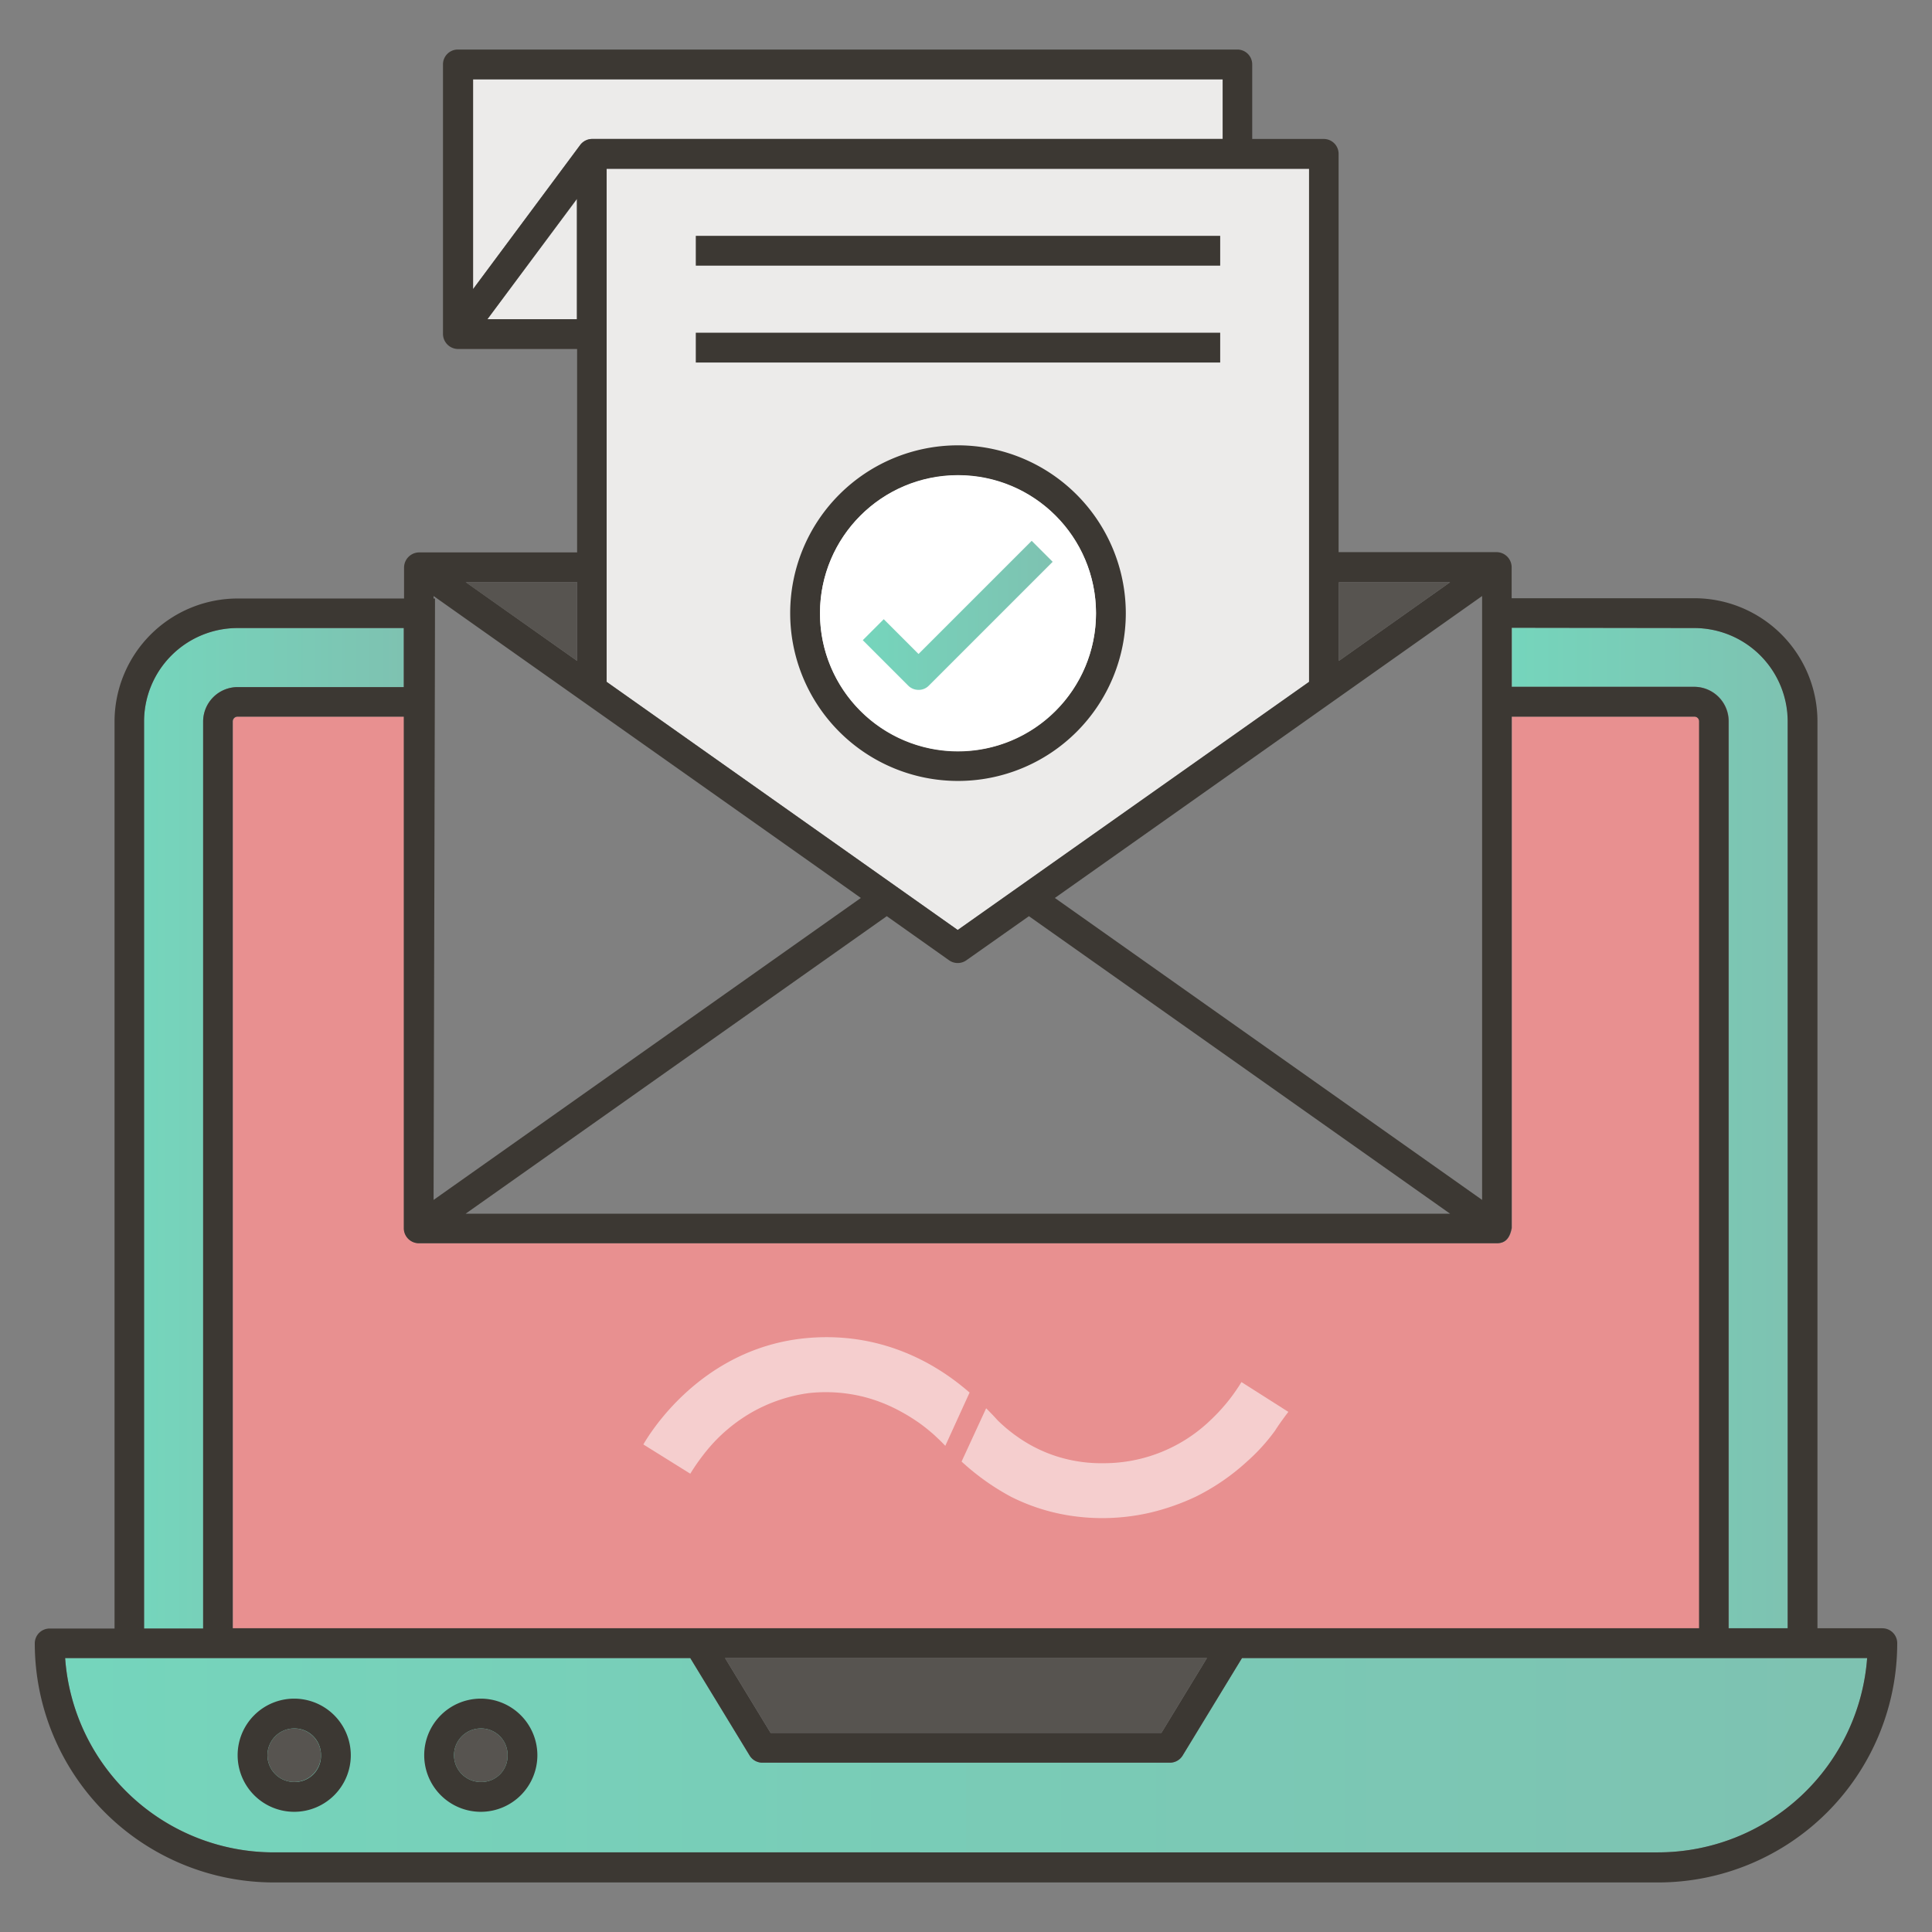
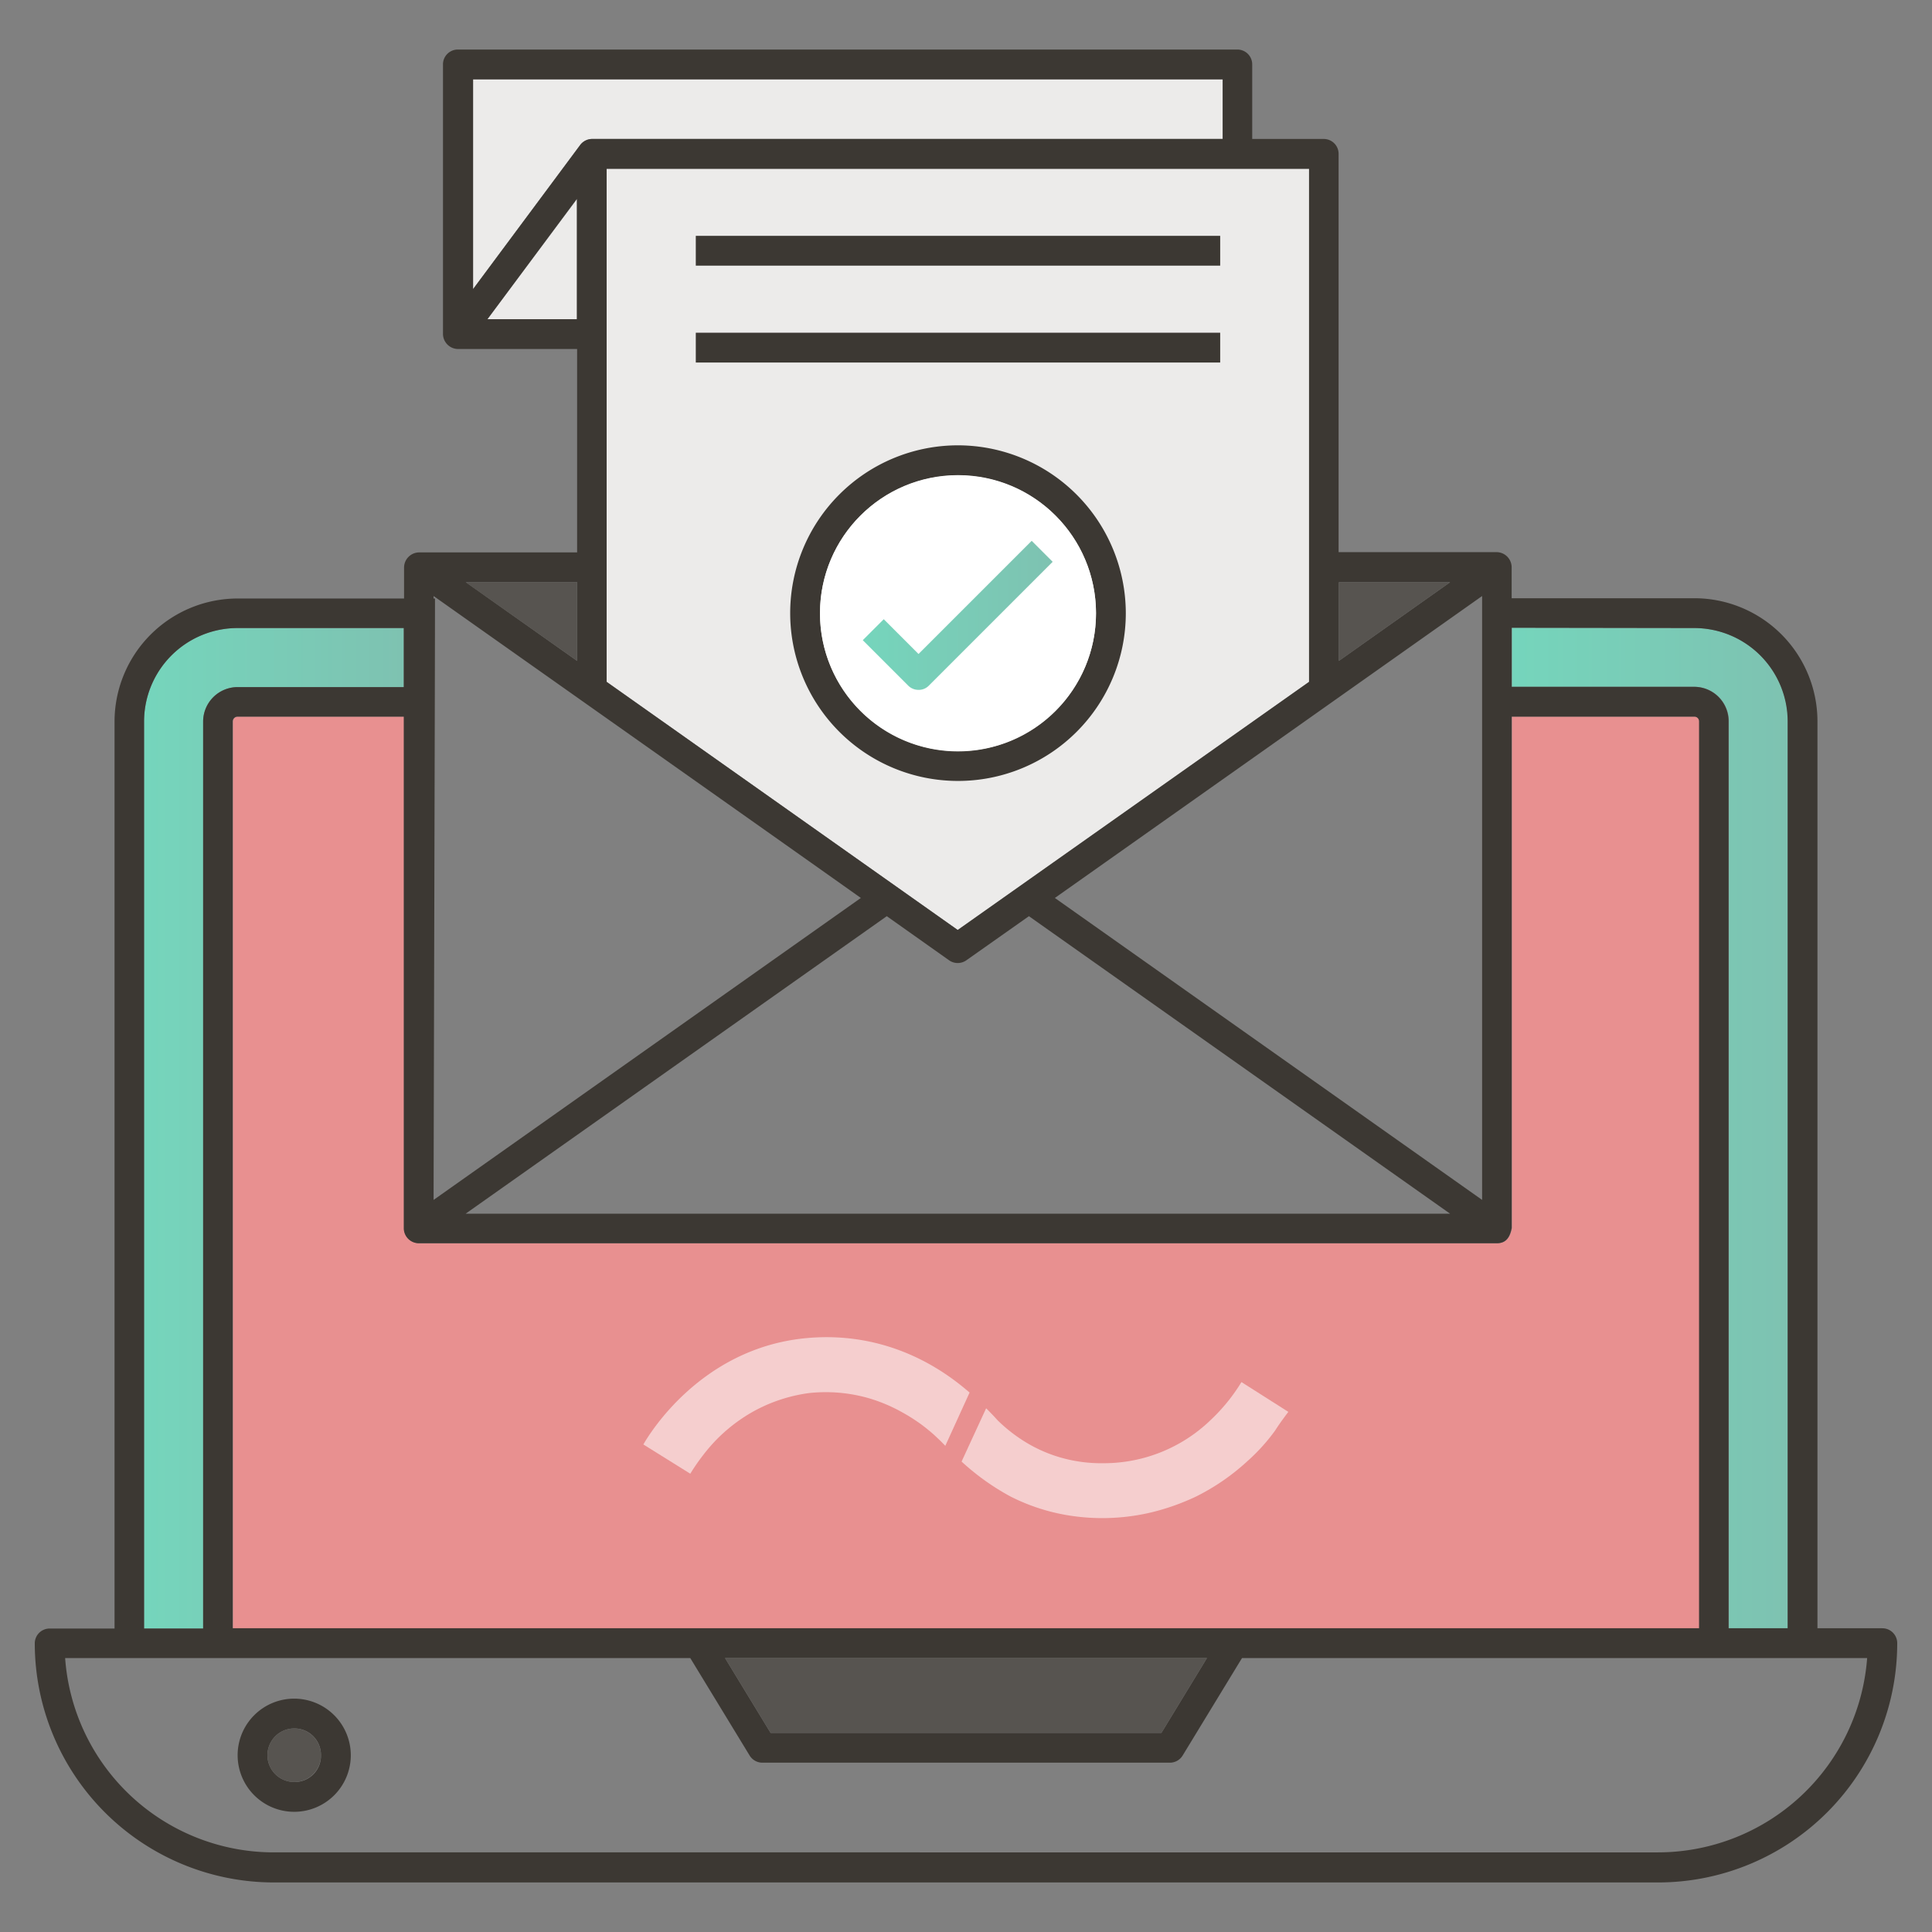
<svg xmlns="http://www.w3.org/2000/svg" xmlns:xlink="http://www.w3.org/1999/xlink" id="Calque_1" data-name="Calque 1" viewBox="0 0 700 700">
  <rect x="0" y="0" width="700" height="700" fill="#808080" stroke="none" />
  <defs>
    <style>.cls-1{fill:#e89090;}.cls-2,.cls-8{fill:#fff;}.cls-2{opacity:0.56;isolation:isolate;}.cls-3{fill:url(#Dégradé_sans_nom);}.cls-4{fill:url(#Dégradé_sans_nom_2);}.cls-5{fill:url(#Dégradé_sans_nom_3);}.cls-6{fill:#ecebea;}.cls-7{fill:#3c3833;}.cls-9{fill:url(#Dégradé_sans_nom_4);}.cls-10{fill:#575450;}</style>
    <linearGradient id="Dégradé_sans_nom" x1="547.8" y1="291.3" x2="647.8" y2="291.3" gradientTransform="matrix(1, 0, 0, -1, 0, 700)" gradientUnits="userSpaceOnUse">
      <stop offset="0" stop-color="#75d5bc" />
      <stop offset="1" stop-color="#7ec2b1" />
    </linearGradient>
    <linearGradient id="Dégradé_sans_nom_2" x1="52.2" y1="291.2" x2="146.3" y2="291.2" xlink:href="#Dégradé_sans_nom" />
    <linearGradient id="Dégradé_sans_nom_3" x1="23.6" y1="64.05" x2="676.5" y2="64.05" xlink:href="#Dégradé_sans_nom" />
    <linearGradient id="Dégradé_sans_nom_4" x1="312.6" y1="477.05" x2="381.4" y2="477.05" xlink:href="#Dégradé_sans_nom" />
  </defs>
  <path class="cls-1" d="M84.4,261.35a1.752,1.752,0,0,1,1.7-1.7h60.3v185.6a5.467,5.467,0,0,0,5.4,5.2h390.6c3.6,0,4.8-2.5,5.4-5.5h0v-185.3H614a1.685,1.685,0,0,1,1.7,1.7v328.6H84.4Z" />
  <path class="cls-2" d="M357.3,510.25,348.4,529.55A87.638,87.638,0,0,0,366.2,542.25a71.882,71.882,0,0,0,20.3,6.7,76.931,76.931,0,0,0,30.7-1,84.215,84.215,0,0,0,16.1-5.7A80.144,80.144,0,0,0,451.8,529.55a69.451,69.451,0,0,0,10.1-11.1c.2-.3,1.4-2.2,3.1-4.5q1.2-1.65,1.8-2.4l-17-10.8a65.805,65.805,0,0,1-11,13.6,55.744,55.744,0,0,1-39.2,15.8,53.28,53.28,0,0,1-12.8-1.4,52.025,52.025,0,0,1-15.8-6.6,57.21,57.21,0,0,1-9.5-7.5c-1-1.1-1.8-2-4.2-4.4" />
  <path class="cls-2" d="M351.3,504.55c-6.2-5.3-27-22.8-59.4-19.7-38.2,3.7-56.9,35.2-58.8,38.5l17,10.6a77.389,77.389,0,0,1,6.3-8.8,59.179,59.179,0,0,1,16.1-13.5,57.355,57.355,0,0,1,20.5-6.9,56.473,56.473,0,0,1,20.9,1.6,57.771,57.771,0,0,1,12.7,5.2,65.447,65.447,0,0,1,7.4,4.7c2,1.5,3.5,2.8,4.3,3.5,1.6,1.5,2.5,2.3,4.2,4.1Z" />
  <path class="cls-3" d="M614,227.55a33.886,33.886,0,0,1,33.8,33.8v328.6H626.4v-328.6a12.484,12.484,0,0,0-12.4-12.5H547.8v-21.4Z" />
  <path class="cls-4" d="M52.2,261.35A33.886,33.886,0,0,1,86,227.55h60.3v21.4H86.1a12.505,12.505,0,0,0-12.5,12.5v328.6H52.2Z" />
-   <path class="cls-5" d="M600.8,671.15H99.2a75.812,75.812,0,0,1-75.6-70.4H250.1L271.6,636.05a5.414,5.414,0,0,0,4.6,2.6h147.7a5.414,5.414,0,0,0,4.6-2.6l21.5-35.3H676.5a75.976,75.976,0,0,1-75.7,70.4Z" />
  <path class="cls-6" d="M474.3,247.05,347,336.95l-127.2-89.9V61.15H474.3v185.9Z" />
  <path class="cls-6" d="M443,28.75v21.6H214.4a5.462,5.462,0,0,0-4.2,2.2l-38.8,52.2v-76Z" />
  <polygon class="cls-6" points="176.6 115.65 209.1 72.05 209.1 115.65 176.6 115.65" />
  <path class="cls-7" d="M682,589.95H658.5v-328.6a44.641,44.641,0,0,0-44.6-44.6H547.7v-11.3a5.508,5.508,0,0,0-5.4-5.4H485V55.75a5.378,5.378,0,0,0-5.4-5.4H453.7v-27a5.378,5.378,0,0,0-5.4-5.4H165.9a5.378,5.378,0,0,0-5.4,5.4v97.7a5.503,5.503,0,0,0,5.4,5.4h43.2v73.7H151.8a5.509,5.509,0,0,0-5.4,5.4v11.3H86.1a44.641,44.641,0,0,0-44.6,44.6v328.6H18a5.378,5.378,0,0,0-5.4,5.4,86.7,86.7,0,0,0,86.6,86.6H600.8a86.7,86.7,0,0,0,86.6-86.6,5.4,5.4,0,0,0-5.4-5.5Zm-68.1-362.4a33.886,33.886,0,0,1,33.8,33.8v328.6H626.3v-328.6a12.484,12.484,0,0,0-12.4-12.5H547.7v-21.4Zm-270,120.4a5.415,5.415,0,0,0,6.2,0l22.7-16,152.6,107.8H168.7l152.6-107.8Zm38.3-22.6c29.3-20.7,124.4-87.9,154.8-109.4V434.75Zm102.9-85.9v-28.5h40.3Zm-10.8,7.6L347,336.95l-127.2-89.9V61.15H474.3v185.9ZM443,28.75v21.6H214.4a5.462,5.462,0,0,0-4.2,2.2l-38.8,52.2v-76Zm-266.4,86.9L209,72.05v43.6ZM209.1,210.95v28.5l-40.3-28.5Zm-52,5c15.1,10.7,141.2,99.7,154.8,109.4l-154.8,109.4c0-11.8.6-229.7.5-217.9h-.5v-.9ZM52.2,261.35A33.886,33.886,0,0,1,86,227.55h60.3v21.4H86.1a12.505,12.505,0,0,0-12.5,12.5v328.6H52.2Zm32.1,0a1.752,1.752,0,0,1,1.7-1.7h60.3v185.6a5.467,5.467,0,0,0,5.4,5.2H542.3c3.6,0,4.8-2.5,5.4-5.5h0v-185.3h66.2a1.685,1.685,0,0,1,1.7,1.7v328.6H84.3Zm353,339.4-16.5,27.1H279.2l-16.5-27.1Zm163.5,70.4H99.2a75.812,75.812,0,0,1-75.6-70.4H250.1L271.6,636.05a5.414,5.414,0,0,0,4.6,2.6h147.7a5.414,5.414,0,0,0,4.6-2.6l21.5-35.3H676.5a76.046,76.046,0,0,1-75.7,70.4Z" />
  <path class="cls-7" d="M106.6,615.45a20.5,20.5,0,1,0,20.5,20.5,20.528,20.528,0,0,0-20.5-20.5Zm0,30.2a9.7,9.7,0,1,1,0-19.4,9.584,9.584,0,0,1,9.7,9.7A9.463,9.463,0,0,1,106.6,645.65Z" />
-   <path class="cls-7" d="M174.2,615.45a20.5,20.5,0,1,0,20.5,20.5,20.528,20.528,0,0,0-20.5-20.5Zm0,30.2a9.7,9.7,0,1,1,0-19.4,9.584,9.584,0,0,1,9.7,9.7A9.463,9.463,0,0,1,174.2,645.65Z" />
  <path class="cls-7" d="M252.1,85.45h190v10.8h-190Z" />
  <path class="cls-7" d="M252.1,120.55h190v10.8h-190Z" />
  <path class="cls-7" d="M347.1,161.35a60.8,60.8,0,1,0,60.8,60.8A60.901,60.901,0,0,0,347.1,161.35Zm0,110.9a50,50,0,1,1,50-50A50.018,50.018,0,0,1,347.1,272.25Z" />
  <path class="cls-7" d="M332.8,236.95l-12.6-12.6-7.6,7.6,16.4,16.4a5.222,5.222,0,0,0,3.8,1.6,5.066,5.066,0,0,0,3.8-1.6l44.8-44.8-7.6-7.6Z" />
  <circle class="cls-8" cx="347.1" cy="222.15" r="50" />
  <path class="cls-9" d="M332.8,236.95l-12.6-12.6-7.6,7.6,16.4,16.4a5.222,5.222,0,0,0,3.8,1.6,5.066,5.066,0,0,0,3.8-1.6l44.8-44.8-7.6-7.6Z" />
  <polygon class="cls-10" points="485.1 239.45 485.1 210.95 525.4 210.95 485.1 239.45" />
  <polygon class="cls-10" points="209.1 210.95 209.1 239.45 168.7 210.95 209.1 210.95" />
  <polygon class="cls-10" points="437.3 600.75 420.8 627.85 279.2 627.85 262.7 600.75 437.3 600.75" />
  <circle class="cls-10" cx="106.6" cy="635.95" r="9.7" />
-   <path class="cls-10" d="M174.2,645.65a9.7,9.7,0,1,1,0-19.4,9.584,9.584,0,0,1,9.7,9.7A9.463,9.463,0,0,1,174.2,645.65Z" />
</svg>